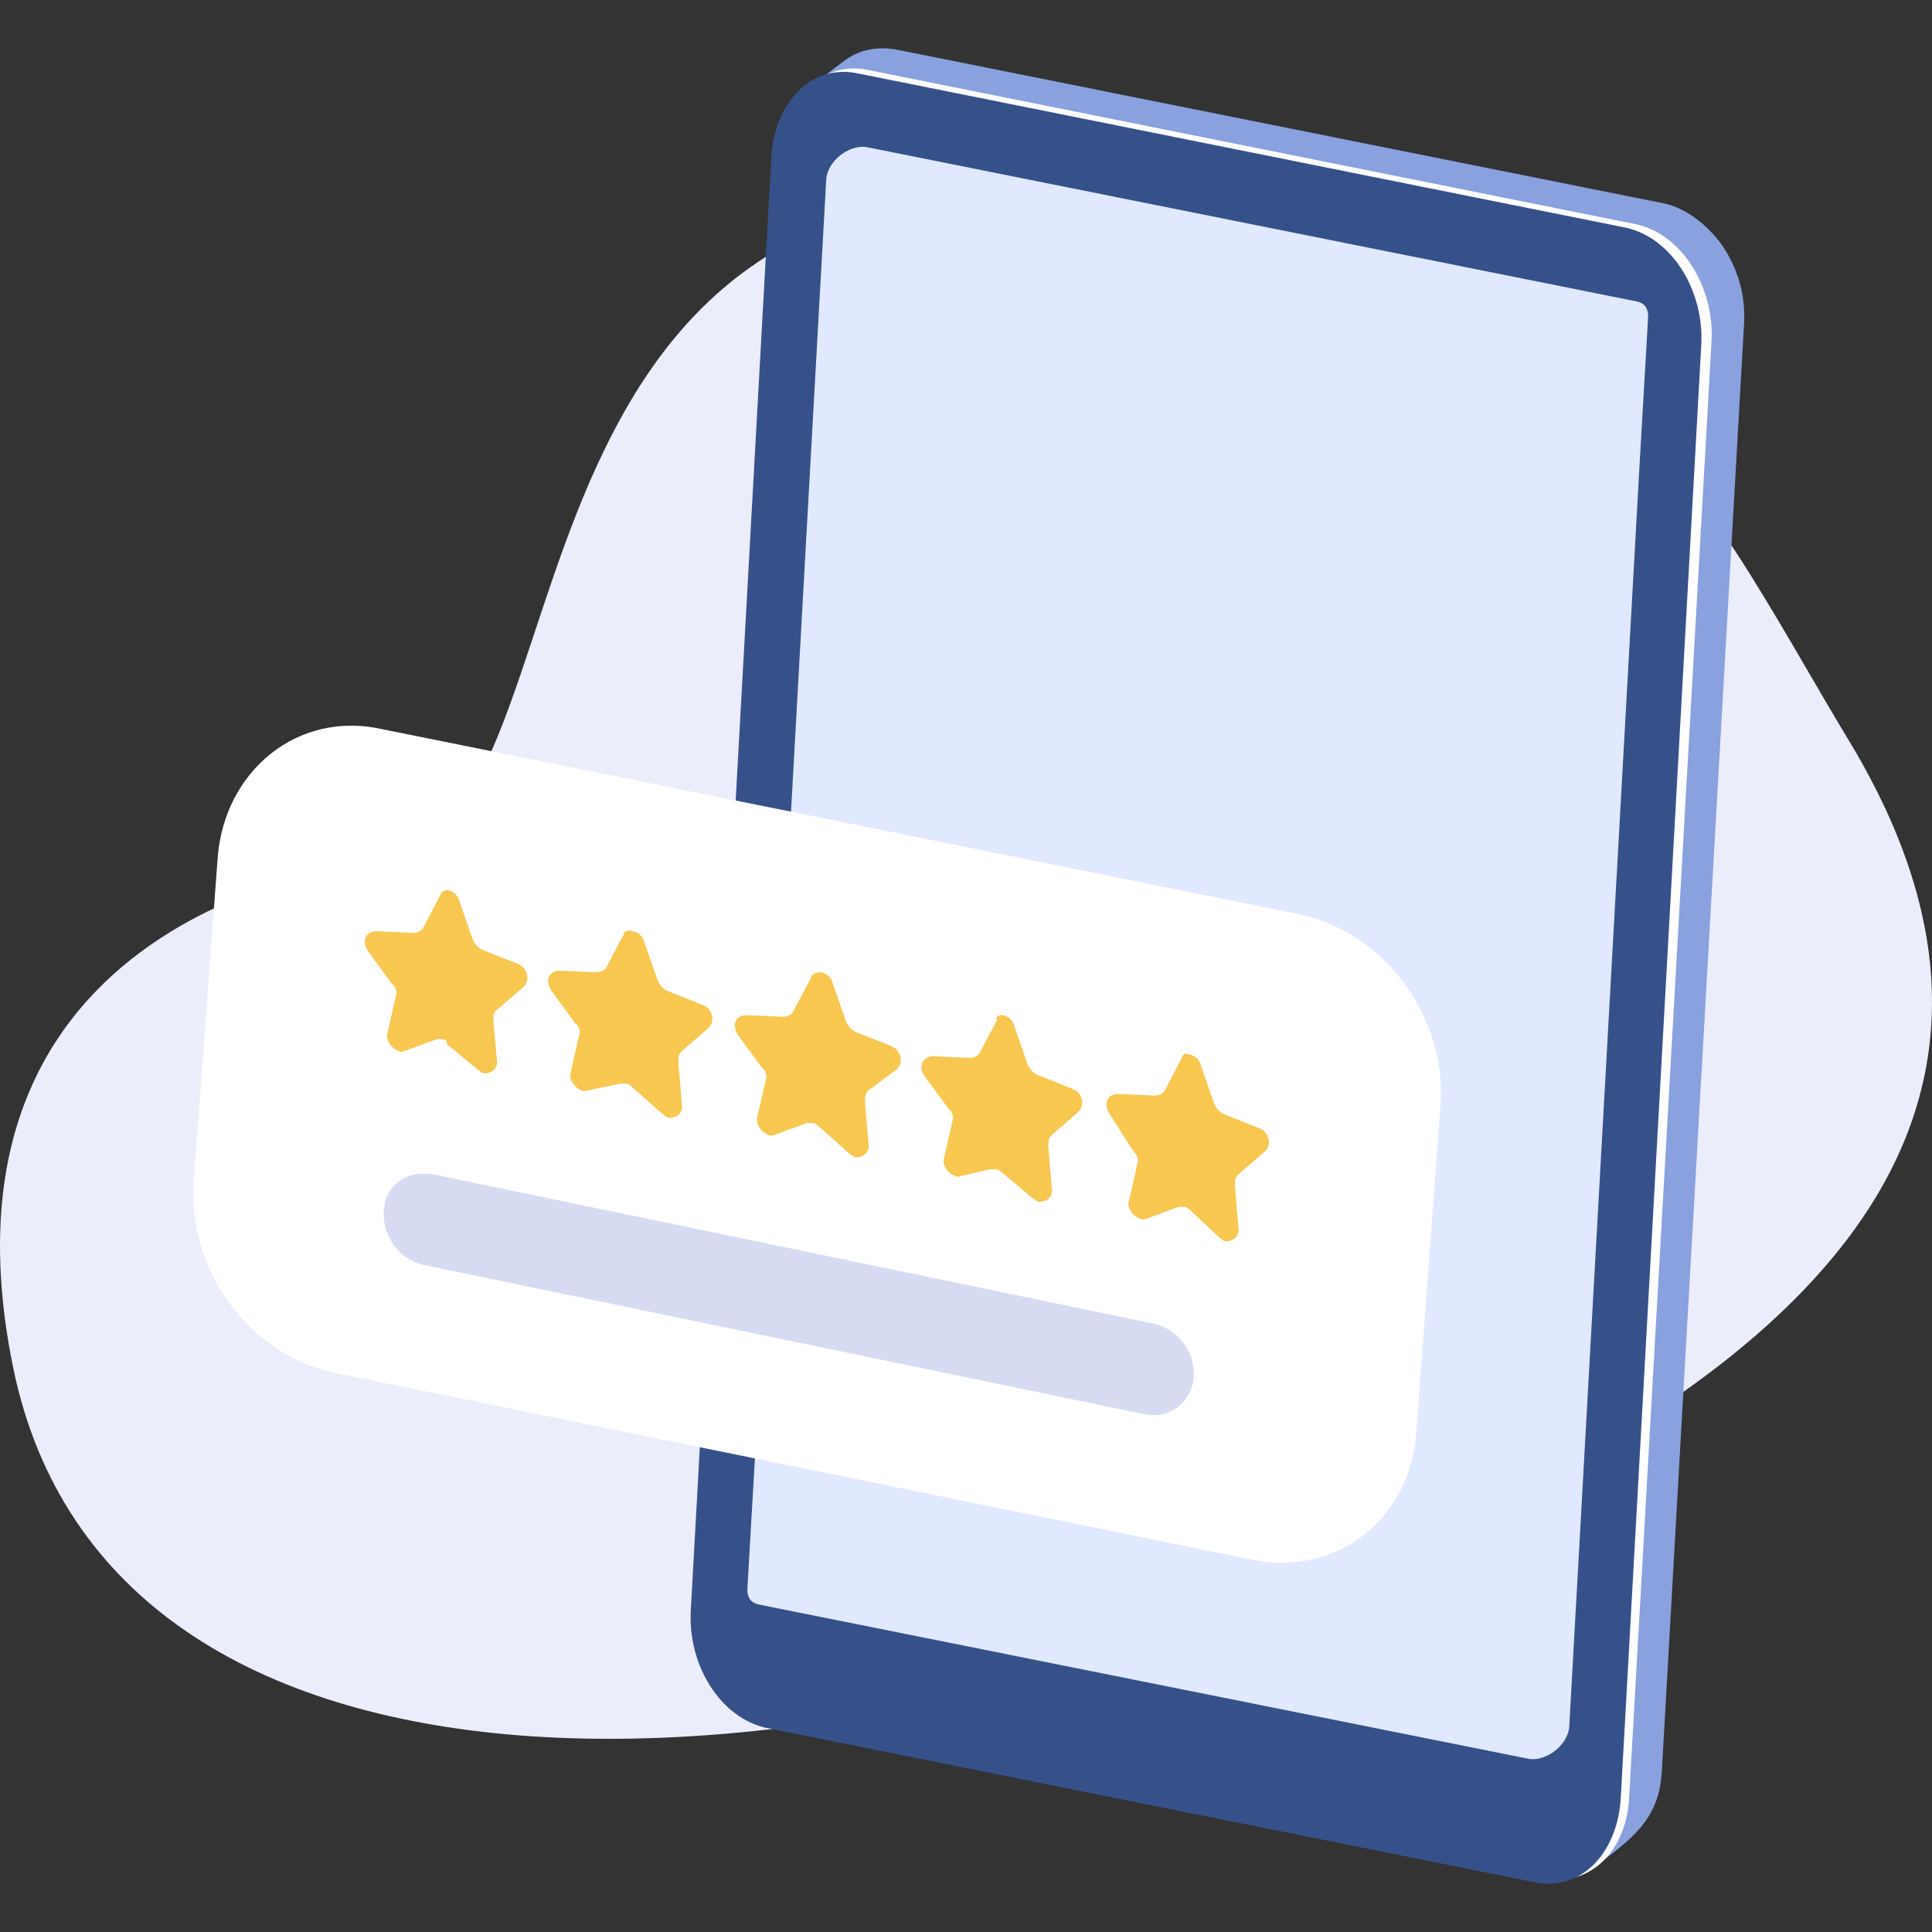
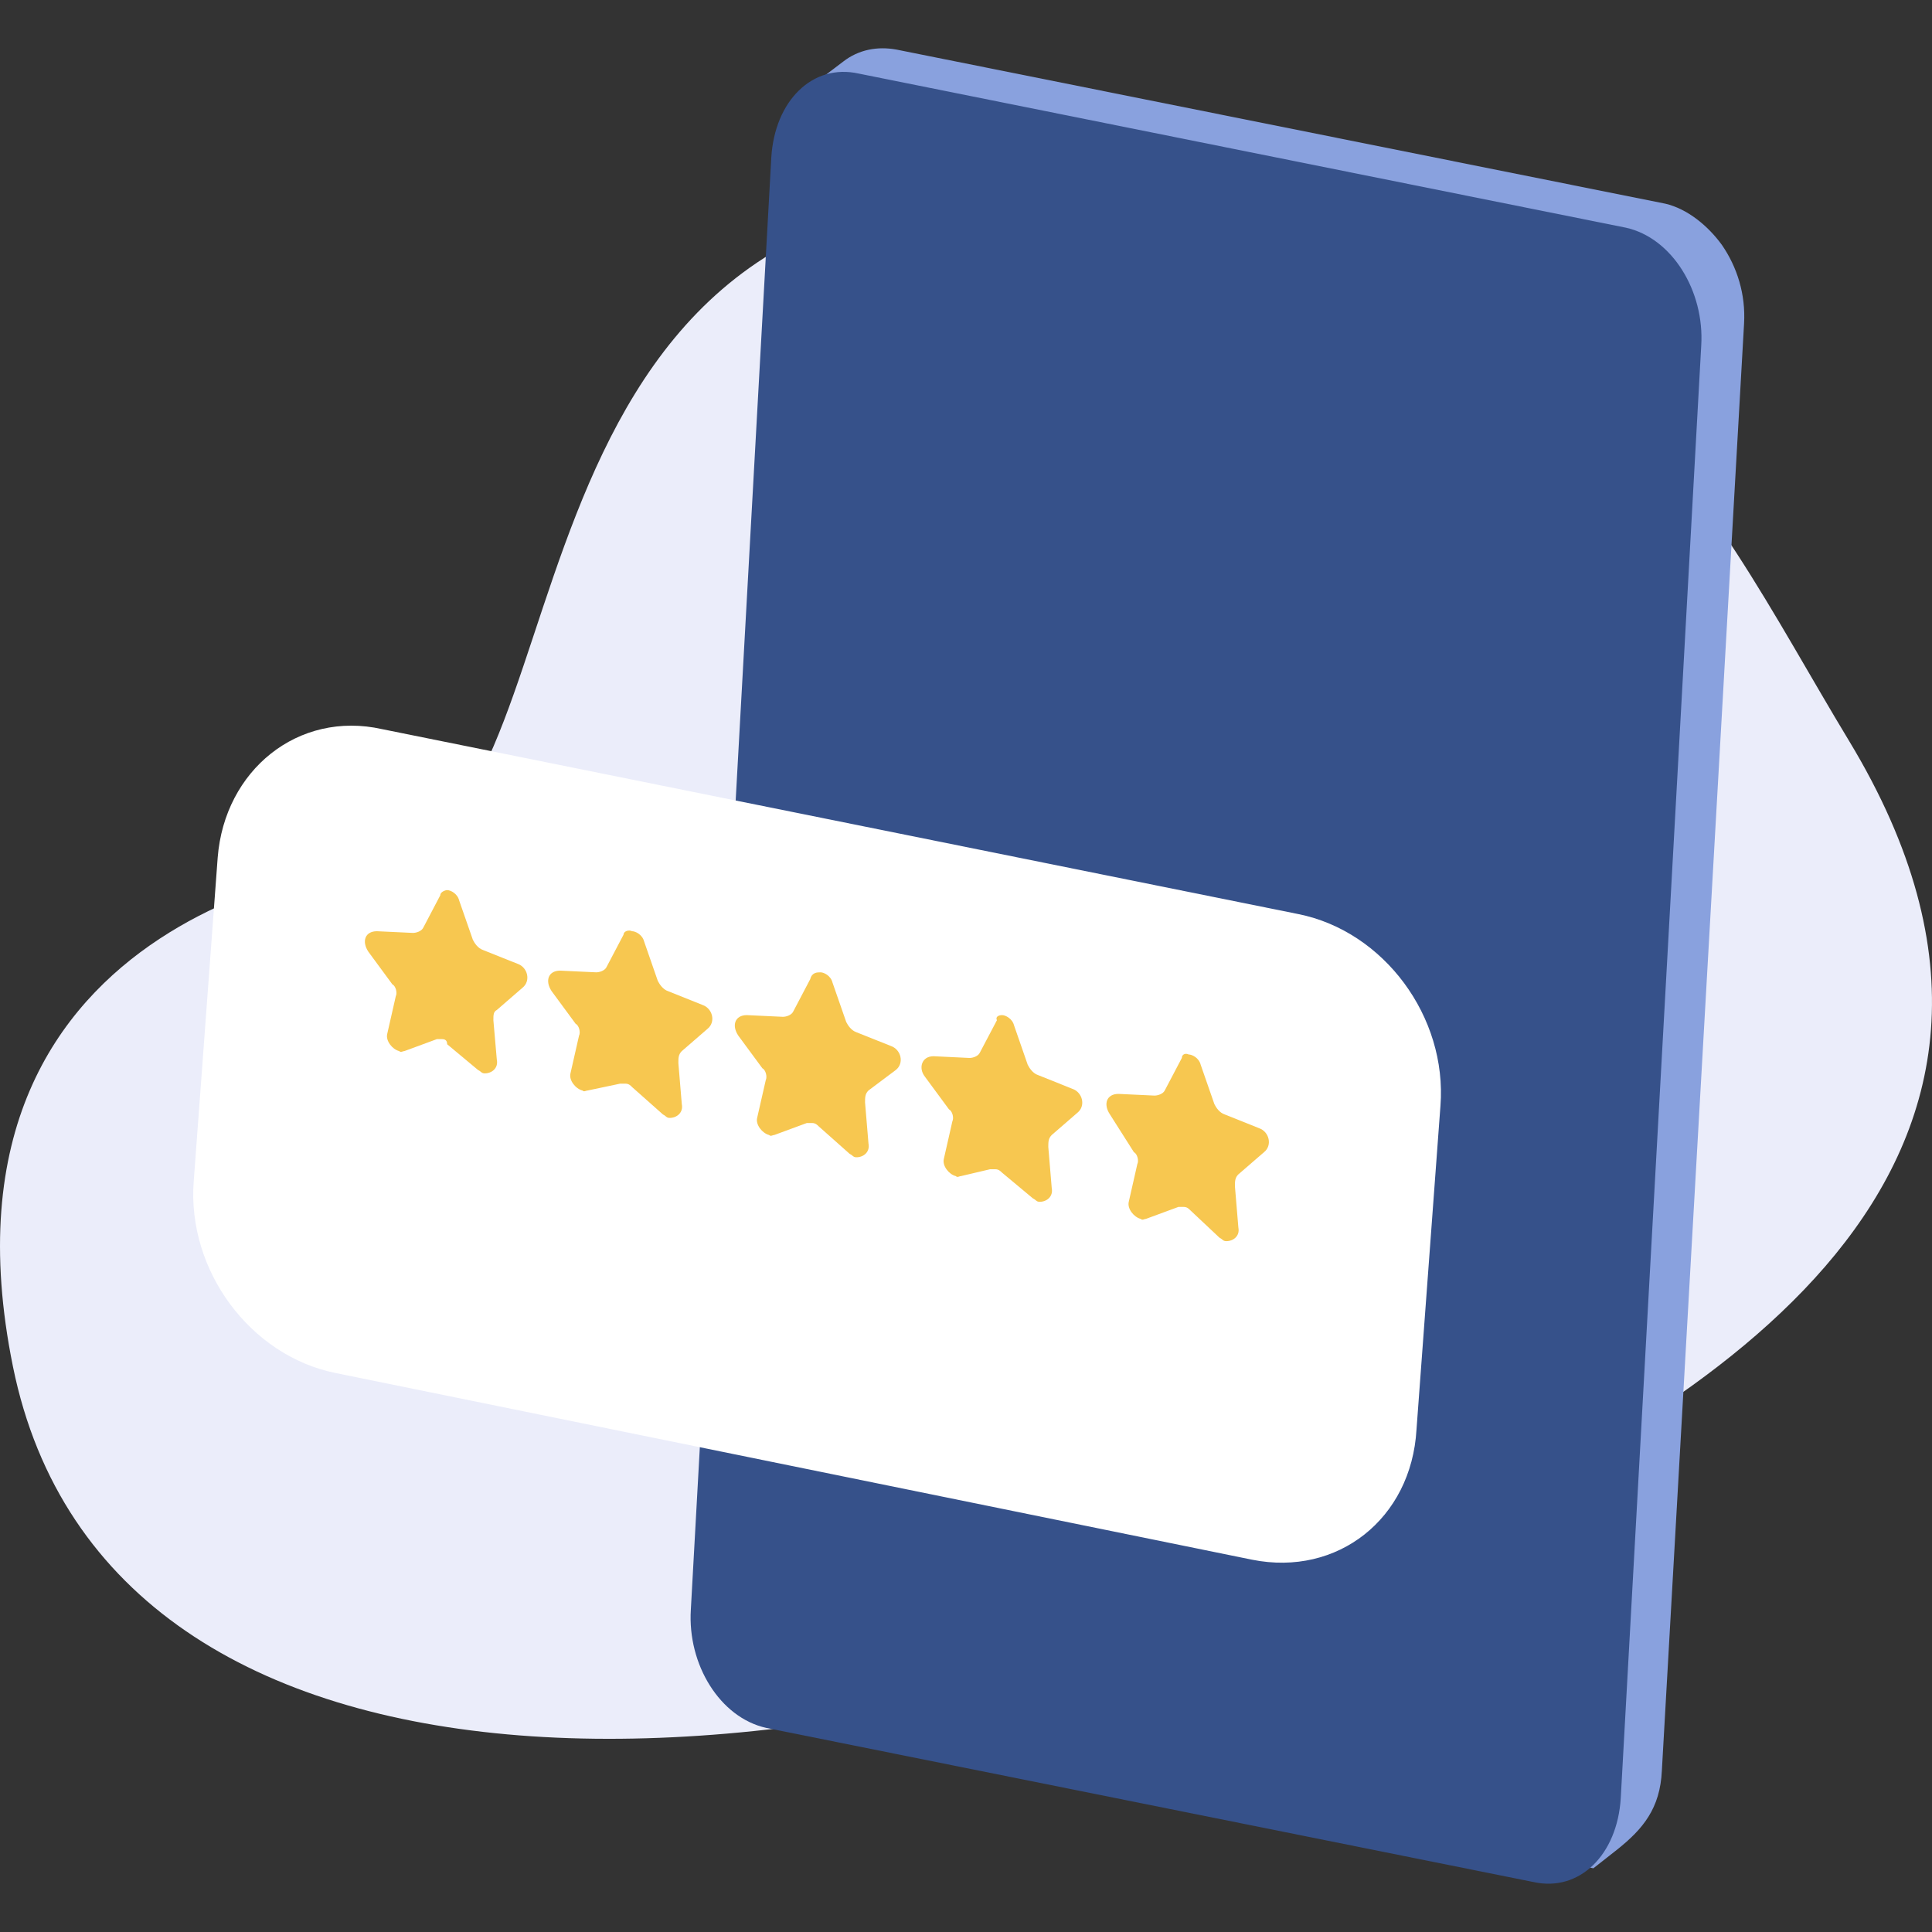
<svg xmlns="http://www.w3.org/2000/svg" width="40" height="40" viewBox="0 0 40 40" fill="none">
  <rect x="0" y="0" width="40" height="40" fill="#333333" stroke="none" />
  <path d="M38.281 15.336C35.171 10.198 32.874 4.272 21.3 4.004C9.727 3.735 12.385 17.377 7.81 17.843C7.81 17.843 -1.702 18.613 0.269 28.298C2.24 37.984 16.599 37.751 29.239 31.933C35.135 29.229 43.688 24.27 38.281 15.336Z" fill="#EBEDFA" />
  <path d="M36.109 6.699C36.144 6.096 35.967 5.529 35.648 5.068C35.364 4.678 34.939 4.324 34.478 4.217L18.558 1.026C18.168 0.955 17.778 1.026 17.459 1.274L16.43 2.054L15.012 32.866C15.012 32.902 15.012 32.902 15.012 32.902C14.941 34.072 15.686 35.136 16.643 35.348L32.989 38.681L33.485 38.291C34.017 37.866 34.371 37.44 34.407 36.66L36.109 6.699Z" fill="#89A1DE" />
-   <path d="M31.96 38.894L16.075 35.703C15.118 35.49 14.444 34.391 14.515 33.257L16.181 3.189C16.252 2.019 17.032 1.239 17.99 1.452L33.874 4.643C34.832 4.856 35.505 5.955 35.434 7.089L33.733 37.157C33.697 38.327 32.917 39.072 31.96 38.894Z" fill="white" />
  <path d="M31.747 38.965L15.863 35.774C14.905 35.561 14.232 34.462 14.303 33.327L15.969 3.26C16.04 2.09 16.82 1.31 17.777 1.523L33.662 4.714C34.619 4.926 35.293 6.026 35.222 7.16L33.556 37.228C33.485 38.398 32.705 39.178 31.747 38.965Z" fill="#36518A" />
-   <path d="M34.123 6.558C34.123 6.381 34.053 6.274 33.875 6.239L17.955 3.048C17.601 2.977 17.104 3.331 17.104 3.757L15.65 29.853L15.473 32.902C15.473 33.08 15.544 33.186 15.721 33.222L31.642 36.413C31.996 36.484 32.492 36.129 32.492 35.703L33.946 9.607L34.123 6.558Z" fill="#E0E9FF" />
  <path d="M25.923 32.292L6.953 28.428C5.181 28.073 3.869 26.3 4.011 24.456L4.507 17.755C4.649 15.947 6.173 14.706 7.911 15.096L26.88 18.925C28.653 19.28 29.965 21.053 29.823 22.896L29.327 29.598C29.22 31.442 27.696 32.647 25.923 32.292Z" fill="white" />
  <path d="M20.747 21.017C20.817 21.017 20.959 21.088 20.995 21.23L21.278 22.045C21.314 22.116 21.385 22.223 21.491 22.258L22.2 22.542C22.413 22.613 22.484 22.896 22.307 23.038L21.775 23.499C21.704 23.57 21.704 23.641 21.704 23.747L21.775 24.598C21.81 24.776 21.668 24.882 21.526 24.882C21.456 24.882 21.456 24.846 21.385 24.811L20.747 24.279C20.711 24.244 20.675 24.208 20.605 24.208C20.569 24.208 20.534 24.208 20.498 24.208L19.895 24.35C19.86 24.35 19.825 24.386 19.789 24.35C19.647 24.315 19.506 24.137 19.541 23.995L19.718 23.215C19.754 23.145 19.718 23.003 19.647 22.967L19.151 22.294C19.009 22.116 19.08 21.868 19.328 21.868L20.073 21.904C20.144 21.904 20.25 21.868 20.285 21.797L20.64 21.123C20.605 21.052 20.675 21.017 20.747 21.017Z" fill="#F7C750" />
  <path d="M9.258 18.429C9.329 18.429 9.471 18.5 9.506 18.642L9.79 19.457C9.825 19.528 9.896 19.634 10.003 19.67L10.712 19.953C10.925 20.024 10.995 20.308 10.818 20.45L10.286 20.911C10.215 20.946 10.215 21.017 10.215 21.123L10.286 21.939C10.322 22.116 10.18 22.223 10.038 22.223C9.967 22.223 9.967 22.187 9.896 22.152L9.258 21.62C9.258 21.549 9.223 21.514 9.152 21.514C9.116 21.514 9.081 21.514 9.045 21.514L8.372 21.762C8.336 21.762 8.301 21.797 8.265 21.762C8.123 21.726 7.982 21.549 8.017 21.407L8.194 20.627C8.23 20.556 8.194 20.414 8.123 20.379L7.627 19.705C7.485 19.492 7.556 19.28 7.804 19.28L8.549 19.315C8.62 19.315 8.726 19.28 8.762 19.209L9.116 18.535C9.116 18.464 9.223 18.429 9.258 18.429Z" fill="#F7C750" />
  <path d="M13.087 19.28C13.158 19.28 13.3 19.351 13.336 19.493L13.619 20.308C13.655 20.379 13.726 20.486 13.832 20.521L14.541 20.805C14.754 20.876 14.825 21.159 14.648 21.301L14.116 21.762C14.045 21.833 14.045 21.904 14.045 22.01L14.116 22.861C14.151 23.038 14.009 23.145 13.867 23.145C13.796 23.145 13.796 23.109 13.726 23.074L13.087 22.507C13.052 22.471 13.017 22.436 12.946 22.436C12.91 22.436 12.875 22.436 12.839 22.436L12.165 22.578C12.13 22.578 12.095 22.613 12.059 22.578C11.917 22.542 11.775 22.365 11.811 22.223L11.988 21.443C12.024 21.372 11.988 21.23 11.917 21.195L11.421 20.521C11.279 20.308 11.35 20.096 11.598 20.096L12.343 20.131C12.414 20.131 12.52 20.096 12.556 20.025L12.91 19.351C12.91 19.28 13.017 19.245 13.087 19.28Z" fill="#F7C750" />
  <path d="M16.988 20.131C17.059 20.131 17.201 20.201 17.236 20.343L17.52 21.159C17.555 21.23 17.626 21.336 17.733 21.372L18.442 21.655C18.655 21.726 18.726 22.01 18.548 22.152L17.981 22.577C17.91 22.648 17.91 22.719 17.91 22.825L17.981 23.676C18.016 23.854 17.875 23.96 17.733 23.96C17.662 23.96 17.662 23.924 17.591 23.889L16.953 23.322C16.917 23.286 16.882 23.251 16.811 23.251C16.775 23.251 16.74 23.251 16.704 23.251L16.031 23.499C15.995 23.499 15.96 23.535 15.924 23.499C15.783 23.464 15.641 23.286 15.676 23.145L15.854 22.364C15.889 22.294 15.854 22.152 15.783 22.116L15.286 21.442C15.144 21.23 15.215 21.017 15.463 21.017L16.208 21.052C16.279 21.052 16.385 21.017 16.421 20.946L16.775 20.272C16.811 20.131 16.917 20.131 16.988 20.131Z" fill="#F7C750" />
  <path d="M24.611 21.832C24.682 21.832 24.824 21.903 24.859 22.045L25.143 22.861C25.178 22.932 25.249 23.038 25.356 23.073L26.065 23.357C26.277 23.428 26.348 23.712 26.171 23.854L25.639 24.314C25.568 24.385 25.568 24.456 25.568 24.563L25.639 25.414C25.675 25.591 25.533 25.697 25.391 25.697C25.32 25.697 25.32 25.662 25.249 25.626L24.646 25.059C24.611 25.024 24.576 24.988 24.505 24.988C24.469 24.988 24.434 24.988 24.398 24.988L23.725 25.236C23.689 25.236 23.654 25.272 23.618 25.236C23.476 25.201 23.335 25.024 23.37 24.882L23.547 24.102C23.583 24.031 23.547 23.889 23.476 23.854L22.98 23.073C22.838 22.861 22.909 22.648 23.157 22.648L23.902 22.683C23.973 22.683 24.079 22.648 24.115 22.577L24.469 21.903C24.469 21.832 24.54 21.797 24.611 21.832Z" fill="#F7C750" />
-   <path d="M23.689 29.279L8.797 26.195C8.265 26.088 7.91 25.592 7.946 25.06C7.981 24.528 8.442 24.209 8.974 24.315L23.866 27.4C24.398 27.506 24.752 28.003 24.717 28.535C24.646 29.067 24.185 29.386 23.689 29.279Z" fill="#D7DBF2" />
</svg>